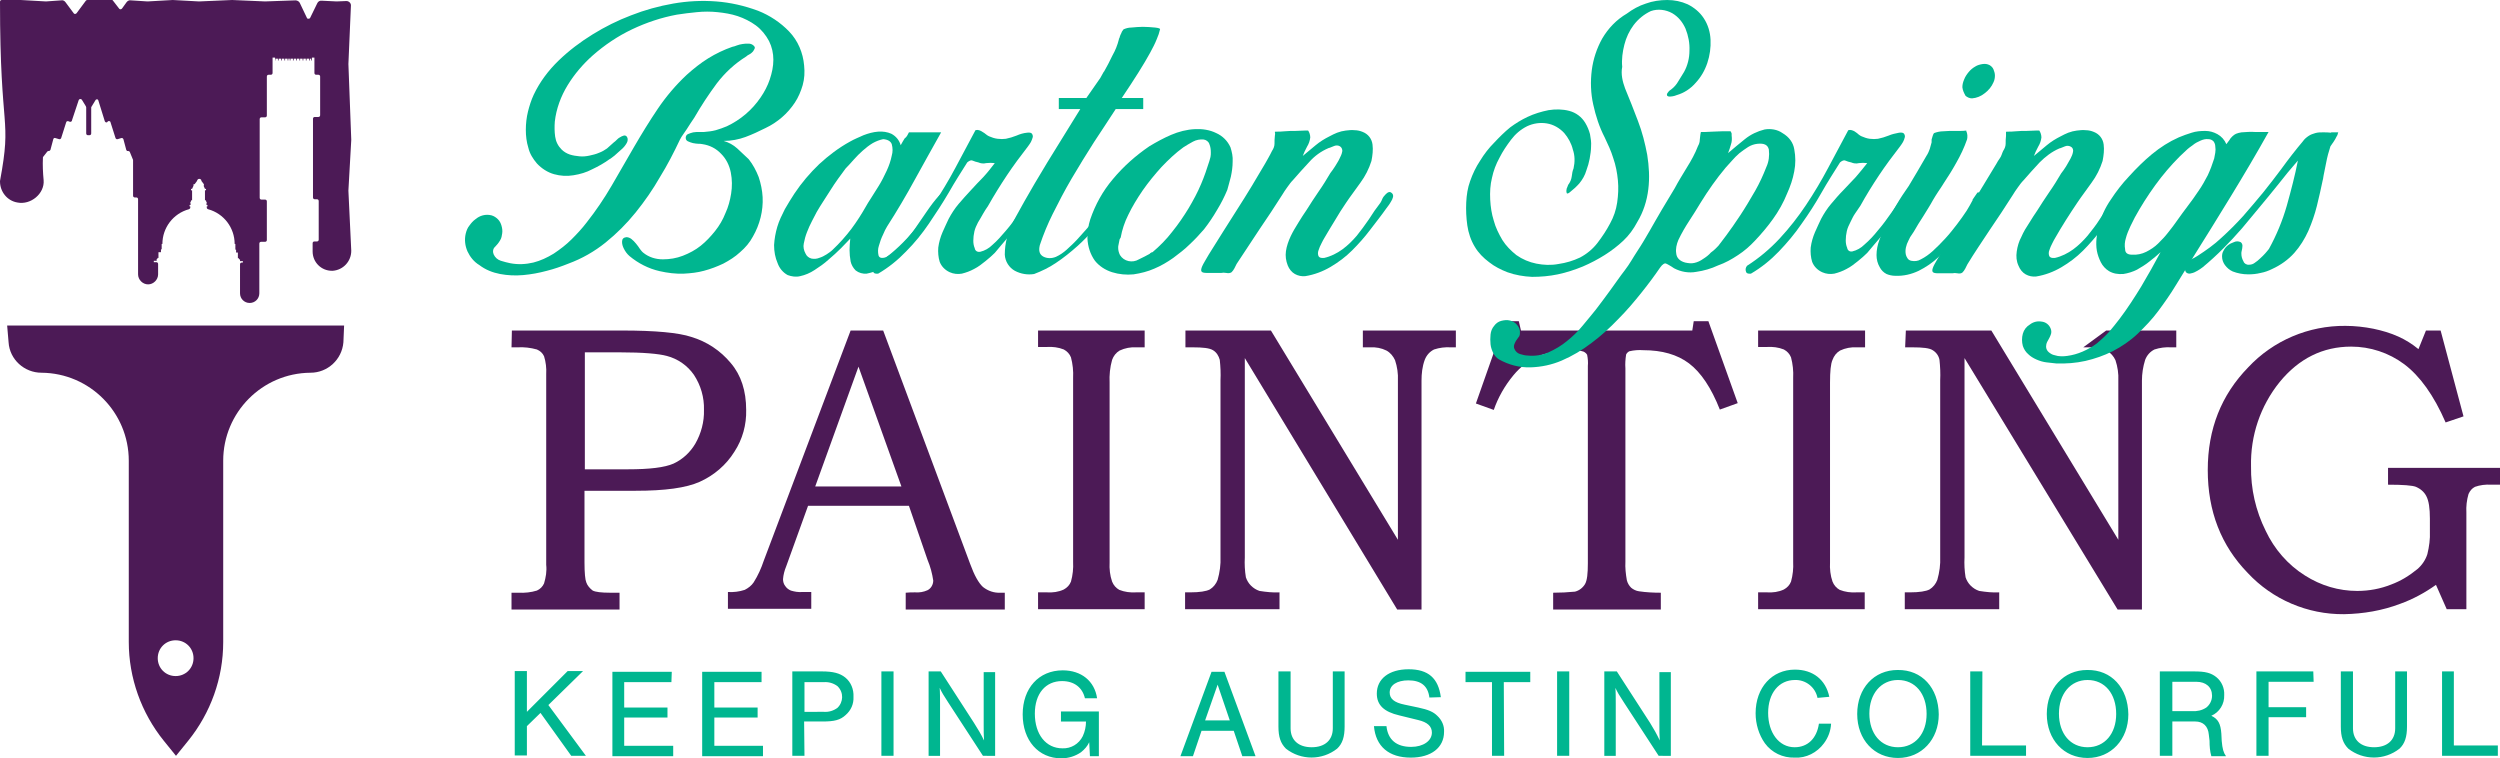
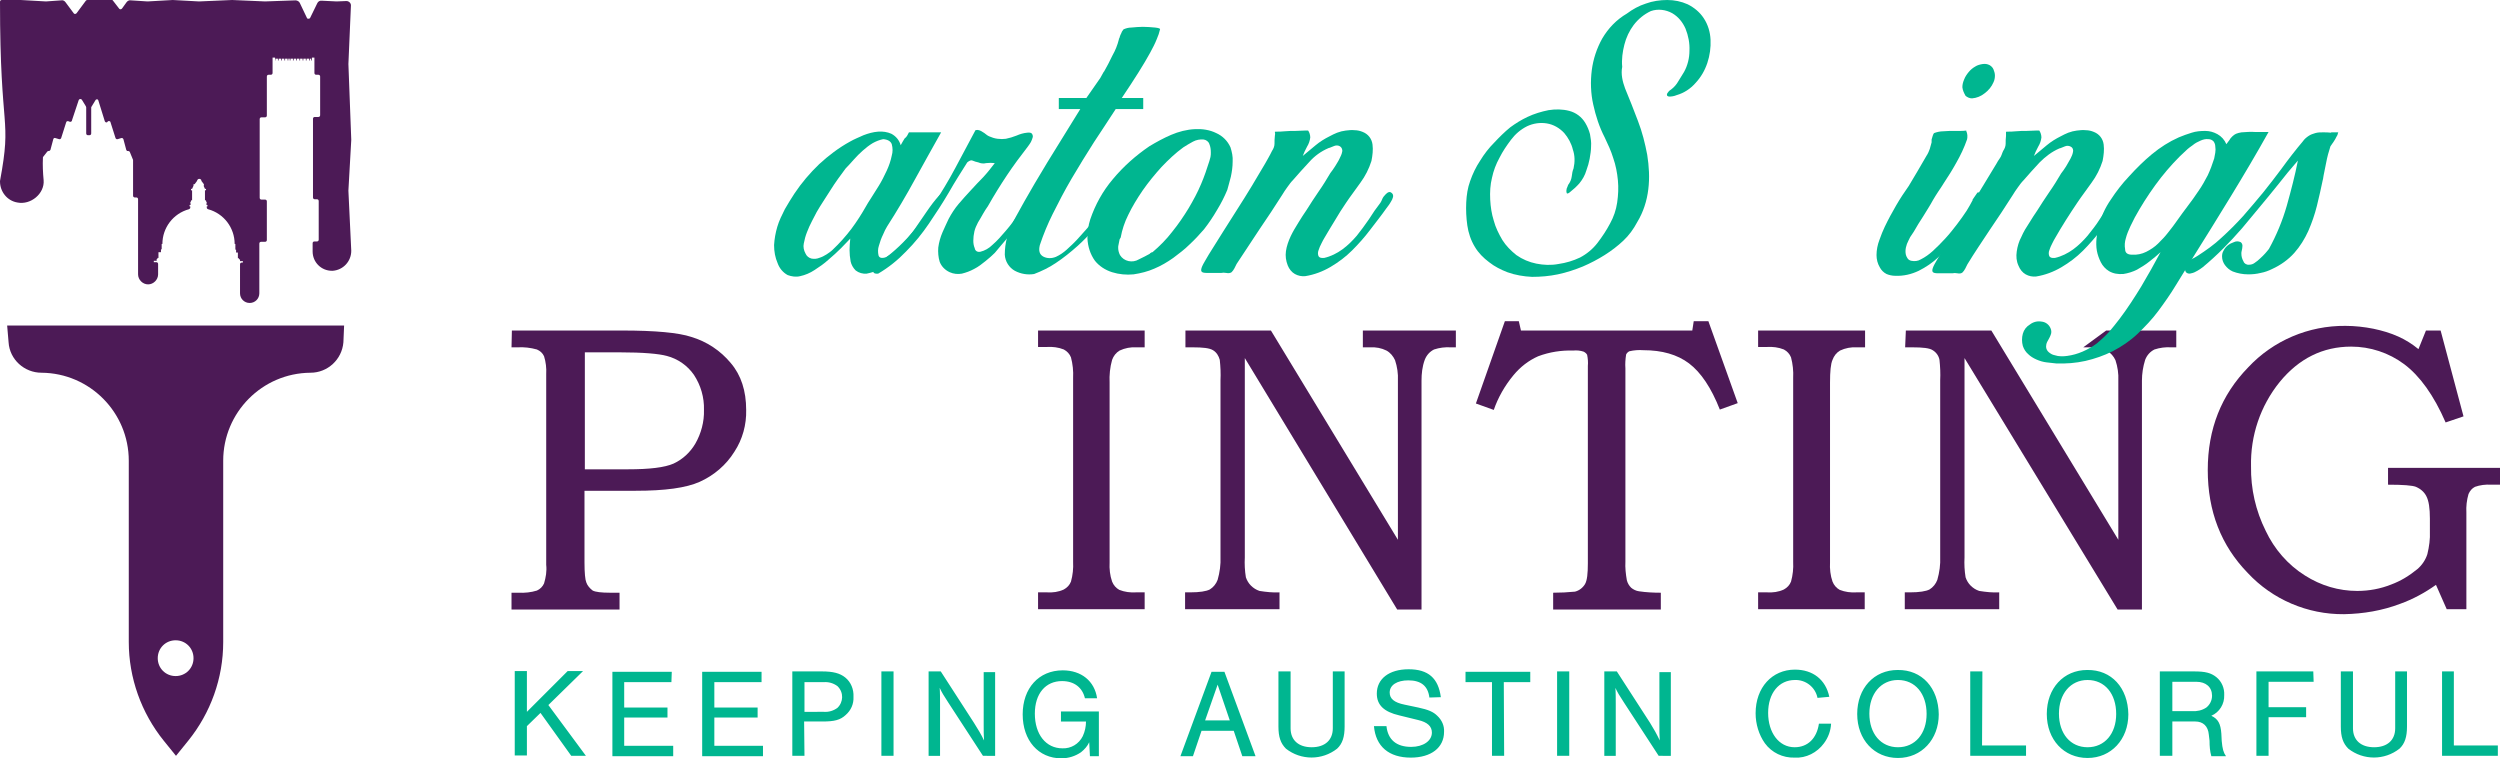
<svg xmlns="http://www.w3.org/2000/svg" version="1.1" id="Layer_1" x="0px" y="0px" viewBox="0 0 698.9 211.9" style="enable-background:new 0 0 698.9 211.9;" xml:space="preserve">
  <style type="text/css">
	.st0{fill:#00B690;}
	.st1{fill:#4C1A56;}
</style>
  <g id="Layer_2_00000004517324341563133270000014107474353807040416_">
    <g id="Layer_1-2">
      <path class="st0" d="M163.8,211.3h-4.1l-8.6-12l-3.8,3.7v8.2h-3.4v-23.6h3.4v11.4l11.4-11.4h4.3l-9.7,9.5L163.8,211.3z     M187.7,190.7h-13.2v7.1h12.1v2.8h-12.1v7.9h13.7v2.9h-17v-23.6h16.6L187.7,190.7z M212.9,190.7h-13.2v7.1h12.1v2.8h-12.1v7.9    h13.6v2.9h-17v-23.6h16.6L212.9,190.7z M224.9,211.3h-3.4v-23.6h8.3c3.1,0,5,0.5,6.5,1.7c1.6,1.3,2.4,3.3,2.3,5.4    c0.1,2-0.7,3.8-2.2,5.1c-1.5,1.4-3.2,1.8-6.4,1.8h-5.2L224.9,211.3z M230.3,199c1.4,0.1,2.7-0.3,3.8-1.1c1.7-1.6,1.8-4.3,0.1-6    c0,0-0.1-0.1-0.1-0.1c-1.1-0.8-2.4-1.2-3.8-1.1h-5.4v8.3H230.3z M249.8,211.3h-3.4v-23.6h3.4V211.3z M274.8,211.3l-9.7-14.9    c-1.2-1.8-1.9-3-2.4-4.1c0.1,1.1,0.1,3.3,0.1,4.5v14.5h-3.2v-23.6h3.4l9.3,14.4c1,1.6,2,3.2,2.8,4.9c-0.1-1.3-0.1-2.8-0.1-4.4    v-14.7h3.2v23.4L274.8,211.3z M307.2,198.7v12.7h-2.5l-0.2-3.9c-0.5,1.1-1.3,2-2.3,2.8c-1.6,1.1-3.5,1.7-5.5,1.7    c-6.4,0-10.8-5-10.8-12.3s4.5-12.3,11.2-12.3c5.2,0,8.9,3,9.6,7.8h-3.4c-0.7-3-3-4.8-6.4-4.8c-4.6,0-7.6,3.5-7.6,9.1    c0,5.8,3.1,9.7,7.7,9.7c2.4,0.1,4.6-1.2,5.7-3.4c0.6-1.3,0.9-2.7,0.9-4.1h-7v-2.8H307.2z M335.9,204.3l-2.4,7.1H330l8.7-23.6h3.6    l8.7,23.6h-3.7l-2.4-7.1H335.9z M340.4,191.4l-3.5,10h6.9L340.4,191.4z M375.9,187.7v15.4c0,2.9-0.6,4.8-2.1,6.2    c-4.2,3.3-10.1,3.3-14.3,0c-1.5-1.5-2.1-3.3-2.1-6.2v-15.4h3.4v15.9c0,3.3,2.2,5.3,5.9,5.3s5.9-2,5.9-5.3v-15.9L375.9,187.7z     M399.6,195c-0.4-3.2-2.3-4.8-5.9-4.8c-3.1,0-5.2,1.3-5.2,3.4c0,1.7,1.2,2.8,4.2,3.4l3.8,0.8c2.8,0.6,4.2,1.2,5.3,2.3    c1.3,1.2,2,2.8,1.9,4.5c0,4.4-3.6,7.2-9.3,7.2c-6.1,0-9.8-3.1-10.3-8.8h3.5c0.4,3.8,2.8,5.8,6.9,5.8c3.4,0,5.8-1.7,5.8-4    c0-1.8-1.3-2.9-3.8-3.5l-5.3-1.3c-4.3-1-6.3-2.9-6.3-6.1c0-4.1,3.4-6.8,8.9-6.8s8.3,2.5,9,7.8L399.6,195z M420.5,211.3h-3.4v-20.6    h-7.4v-2.9h18.1v2.9h-7.4L420.5,211.3z M438.7,211.3h-3.4v-23.6h3.4V211.3z M463.7,211.3l-9.7-14.9c-1.2-1.8-1.9-3-2.4-4.1    c0.1,1.1,0.1,3.3,0.1,4.5v14.5h-3.2v-23.6h3.5l9.3,14.4c1,1.6,1.9,3.2,2.7,4.9c-0.1-1.3-0.1-2.8-0.1-4.4v-14.7h3.2v23.4    L463.7,211.3z M508.1,195.1c-0.6-3-3.3-5.1-6.3-5c-4.5,0-7.5,3.7-7.5,9.2s3,9.6,7.4,9.6c3.7,0,6.2-2.5,6.8-6.6h3.4    c-0.1,2-0.8,3.9-2,5.5c-1.9,2.6-5,4.2-8.2,4c-3.3,0.1-6.4-1.4-8.3-4c-1.7-2.4-2.6-5.4-2.6-8.4c0-7.2,4.6-12.2,11-12.2    c5,0,8.6,2.8,9.6,7.6L508.1,195.1z M542,199.7c0,7-4.8,12.2-11.4,12.2s-11.4-5.1-11.4-12.3s4.7-12.3,11.3-12.3    C537.3,187.2,541.9,192.3,542,199.7L542,199.7z M522.6,199.5c0,5.6,3.2,9.4,8,9.4s8-3.8,8-9.3c0-5.7-3.2-9.5-8-9.5    S522.6,194,522.6,199.5L522.6,199.5z M554.1,208.4h12.3v2.9h-15.6v-23.6h3.4L554.1,208.4z M595,199.7c0,7-4.8,12.2-11.4,12.2    s-11.4-5.1-11.4-12.3s4.7-12.3,11.3-12.3C590.3,187.2,594.9,192.3,595,199.7L595,199.7z M575.6,199.5c0,5.6,3.2,9.4,8,9.4    s8-3.8,8-9.3c0-5.7-3.2-9.5-8-9.5S575.6,194,575.6,199.5L575.6,199.5z M607.2,211.3h-3.4v-23.6h9.6c3.1,0,4.7,0.4,6.2,1.6    c1.5,1.2,2.3,3.1,2.2,5c0.1,2.5-1.3,4.8-3.6,5.8c1.9,0.9,2.6,2.2,2.8,5l0.1,2c0.2,2.3,0.5,3.3,1.2,4.3h-4.1    c-0.4-1.4-0.5-2.8-0.5-4.3l-0.2-1.7c-0.2-2.4-1.6-3.7-3.8-3.7h-6.4V211.3z M612.8,198.8c1.4,0.1,2.8-0.2,4-1c1-0.8,1.6-2,1.6-3.3    c0-2.4-1.7-3.9-4.4-3.9h-6.7v8.2L612.8,198.8z M646.8,190.6h-12.6v7.1h10.5v2.8h-10.5v10.8h-3.4v-23.6h15.9L646.8,190.6z     M672.9,187.7v15.4c0,2.9-0.6,4.8-2.1,6.2c-4.2,3.3-10.1,3.3-14.3,0c-1.5-1.5-2.1-3.3-2.1-6.2v-15.4h3.4v15.9    c0,3.3,2.2,5.3,5.9,5.3s5.9-2,5.9-5.3v-15.9L672.9,187.7z M686,208.4h12.3v2.9h-15.6v-23.6h3.3V208.4z" />
      <path class="st1" d="M96.2,91L96,95.7c-0.4,4.8-4.4,8.5-9.2,8.5c-13.5,0.1-24.4,11.1-24.4,24.6v50.7c0,10.1-3.5,19.8-9.8,27.6    l-3.4,4.2l-3.4-4.2c-6.3-7.8-9.8-17.6-9.8-27.6v-50.7c0-13.5-10.9-24.5-24.4-24.6c-4.8,0-8.9-3.7-9.2-8.5L2,91H96.2z M54.1,184    c0-2.8-2.2-5-5-5s-5,2.2-5,5s2.2,5,5,5S54.1,186.8,54.1,184z M98.2,39.1L98.2,39.1l-0.8-21.2l0,0l0.7-16.2C98.2,1,97.7,0.4,97,0.3    c-0.1,0-0.3,0-0.4,0l-2.5,0.1l0,0L90,0.2c-0.5-0.1-1.1,0.2-1.3,0.7l-2,4.1c-0.1,0.2-0.4,0.3-0.7,0.2c-0.1,0-0.2-0.1-0.2-0.2    l-2-4.2c-0.2-0.4-0.7-0.7-1.2-0.7l-8.5,0.3l0,0L64.9,0l0,0l-9.2,0.4h-0.1L48.3,0h0l-7,0.4h-0.1l-4.6-0.3c-0.4-0.1-0.9,0.1-1.2,0.5    l-1.3,1.8c-0.2,0.2-0.5,0.3-0.7,0.1c0,0-0.1-0.1-0.1-0.1l-1.7-2.2C31.6,0.1,31.4,0,31.3,0h-6.9c-0.2,0-0.3,0.1-0.4,0.2l-2.6,3.5    c-0.2,0.2-0.5,0.3-0.7,0.1c0,0-0.1-0.1-0.1-0.1l-2.3-3.1c-0.3-0.4-0.7-0.6-1.2-0.5l-4.2,0.3h-0.1L5.8,0H0.5C0.2,0,0,0.2,0,0.5    c0,37.3,3.4,31.8,0,50.1v0.1c0,2.9,2,5.4,4.8,5.9c3.8,0.8,7.7-2.5,7.4-6.2c-0.2-2.1-0.3-4.2-0.2-6.3c0-0.1,0-0.2,0.1-0.3l1.1-1.4    c0.1-0.1,0.2-0.2,0.4-0.2h0.1c0.2,0,0.3-0.2,0.4-0.3l0.8-3c0.1-0.3,0.3-0.4,0.6-0.3c0,0,0,0,0,0l1,0.3c0.3,0.1,0.5-0.1,0.6-0.3    c0,0,0,0,0,0l1.4-4.4c0.1-0.3,0.3-0.4,0.6-0.3c0,0,0.1,0,0.1,0l0.2,0.1c0.2,0.1,0.5,0.1,0.7-0.2c0,0,0-0.1,0-0.1l1.9-5.7    c0.1-0.2,0.3-0.4,0.6-0.3c0.1,0,0.2,0.1,0.3,0.2l1.1,1.8l0.1,0.3v7.3c0,0.3,0.2,0.5,0.5,0.5h0.4c0.3,0,0.5-0.2,0.5-0.5v-7.3    l0.1-0.2l1.1-1.8c0.1-0.2,0.4-0.3,0.6-0.2c0.1,0.1,0.2,0.2,0.2,0.3l1.8,5.8c0.1,0.2,0.3,0.4,0.6,0.3c0,0,0.1,0,0.1-0.1l0.2-0.2    c0.2-0.1,0.5-0.1,0.7,0.2c0,0,0,0.1,0,0.1l1.4,4.4c0.1,0.2,0.3,0.4,0.6,0.3c0,0,0,0,0,0l1-0.3c0.3-0.1,0.5,0.1,0.6,0.3    c0,0,0,0,0,0l0.8,3c0.1,0.2,0.2,0.4,0.5,0.3c0.2,0,0.4,0.1,0.5,0.3l0.9,2.2V45v9.7c0,0.3,0.2,0.5,0.5,0.5h0.4    c0.3,0,0.5,0.2,0.5,0.5c0,0,0,0,0,0v21c0,1.5,1.3,2.8,2.8,2.8c0,0,0,0,0,0l0,0c1.5,0,2.8-1.3,2.8-2.8l0,0v-2.9    c0-0.3-0.2-0.5-0.5-0.5c0,0,0,0,0,0H43v-0.4h0.8v-0.5h0.2v-0.3h0.3v-1.6H45v-0.8h0.2v-1.5h0.2c0-4.5,3-8.5,7.4-9.7    c0.2-0.1,0.4-0.2,0.4-0.5v-0.3H53v-0.4h0.3l-0.1-0.9h0.2V56h0.3v-2.8h-0.3v-0.4h0.3l0.4-0.9h0v-0.4h0.3l0.6-0.8    c0-0.1,0.1-0.1,0.1-0.2c0.1-0.3,0.3-0.5,0.6-0.5c0.3,0,0.6,0.2,0.6,0.5c0,0.1,0,0.1,0.1,0.2l0.6,0.8H57v0.4h-0.1l0.4,0.9h0.3v0.4    h-0.3V56h0.3v0.4h0.2l-0.1,0.9H58v0.4h-0.2V58c0,0.2,0.1,0.4,0.4,0.5c4.4,1.2,7.4,5.2,7.4,9.7h0.2v1.6H66v0.8h0.5v1.6h0.3v0.3h0.3    v0.5h0.8v0.4h-0.3c-0.3,0-0.5,0.2-0.5,0.5V82c0,1.5,1.2,2.7,2.7,2.7l0,0c1.5,0,2.7-1.2,2.7-2.7V68.1c0-0.3,0.2-0.5,0.5-0.5    c0,0,0,0,0,0h1.1c0.3,0,0.5-0.2,0.5-0.5c0,0,0,0,0,0V56.3c0-0.3-0.2-0.5-0.5-0.5h-1c-0.3,0-0.5-0.2-0.5-0.5v-22    c0-0.3,0.2-0.5,0.5-0.5h1c0.3,0,0.5-0.2,0.5-0.5V21.4c0-0.3,0.2-0.5,0.5-0.5c0,0,0,0,0,0h0.6c0.3,0,0.5-0.2,0.5-0.5c0,0,0,0,0,0    v-4.3h0.7v0.8H77v-0.5h0.7v0.5h0.2v-0.5h0.7v0.5h0.2v-0.5h0.7v0.5h0.2v-0.5h0.7v0.5h0.2v-0.5H81v0.5h0.2v-0.5h0.7v0.5h0.2v-0.5    h0.7v0.5H83v-0.5h0.7v0.5h0.2v-0.5h0.7v0.5h0.2v-0.5h0.7v0.5h0.2v-0.5h0.7v0.5h0.2v-0.5H87v0.5h0.2v-0.8h0.7v4.3    c0,0.3,0.2,0.5,0.5,0.5l0,0h0.6c0.3,0,0.5,0.2,0.5,0.5c0,0,0,0,0,0v10.8c0,0.3-0.2,0.5-0.5,0.5c0,0,0,0,0,0h-1    c-0.3,0-0.5,0.2-0.5,0.5l0,0v22c0,0.3,0.2,0.5,0.5,0.5l0,0h0.6c0.3,0,0.5,0.2,0.5,0.5v10.8c0,0.3-0.2,0.5-0.5,0.5c0,0,0,0,0,0    h-0.7c-0.3,0-0.5,0.2-0.5,0.5v2.3c0,3,2.4,5.4,5.4,5.4c0.1,0,0.2,0,0.2,0c2.9-0.2,5.2-2.6,5.2-5.6l-0.8-16.8v0L98.2,39.1z" />
      <path class="st1" d="M143.1,92.4h30.8c9.3,0,15.8,0.6,19.4,1.8c4.3,1.3,8.1,3.8,11,7.3c2.9,3.4,4.3,7.8,4.3,13.1    c0.1,4.1-1,8.2-3.3,11.7c-2.3,3.7-5.7,6.6-9.7,8.4c-3.8,1.7-9.7,2.5-17.9,2.5h-14.3v20c0,3,0.2,4.9,0.5,5.6c0.3,0.9,1,1.7,1.8,2.3    c0.8,0.4,2.4,0.6,4.8,0.6h2.7v4.7h-30.2v-4.7h1.9c1.8,0.1,3.6-0.1,5.2-0.6c0.9-0.4,1.6-1.1,2-2c0.5-1.7,0.8-3.4,0.6-5.2v-53.3    c0.1-1.7-0.1-3.4-0.6-5c-0.4-0.9-1.1-1.5-2-1.9c-1.8-0.5-3.6-0.7-5.4-0.6H143L143.1,92.4z M163.5,98.5v32.7h12    c6.1,0,10.3-0.5,12.8-1.6c2.6-1.2,4.7-3.2,6.1-5.6c1.6-2.8,2.5-6.1,2.4-9.4c0.1-3.5-0.9-6.9-2.8-9.8c-1.8-2.6-4.5-4.5-7.6-5.3    c-2.2-0.6-6.6-1-13.1-1L163.5,98.5z" />
-       <path class="st1" d="M237.8,92.4h9.1l24.3,65.2c1.2,3.3,2.4,5.4,3.6,6.5c1.4,1.1,3.1,1.7,4.9,1.6h1.2v4.7h-27.7v-4.7    c0.9-0.1,1.8-0.1,2.6-0.1c1.2,0.1,2.4-0.1,3.5-0.6c1-0.5,1.6-1.6,1.6-2.7c-0.3-2-0.8-3.9-1.6-5.8l-5.2-15.1h-28.2l-6.1,16.9    c-0.5,1.2-0.8,2.4-0.9,3.6c0,0.7,0.2,1.4,0.6,1.9c0.4,0.6,0.9,1,1.6,1.3c1,0.3,2.1,0.5,3.2,0.4c1,0,1.8,0,2.5,0v4.7h-23.3v-4.7    c1.6,0.1,3.2-0.1,4.7-0.6c1-0.5,1.9-1.2,2.5-2.1c1.2-1.9,2.1-3.9,2.8-6L237.8,92.4z M227.9,136H252l-12-33.5L227.9,136z" />
      <path class="st1" d="M290.2,92.4H320v4.7h-2.3c-1.6-0.1-3.2,0.2-4.7,0.9c-1,0.6-1.7,1.5-2.1,2.6c-0.6,2.1-0.8,4.3-0.7,6.4v50.2    c-0.1,1.8,0.1,3.7,0.7,5.4c0.4,1,1.1,1.8,2,2.3c1.5,0.6,3.1,0.8,4.7,0.7h2.4v4.7h-29.8v-4.7h2.5c1.6,0.1,3.2-0.1,4.7-0.8    c0.9-0.5,1.6-1.2,2-2.2c0.5-1.8,0.7-3.7,0.6-5.5v-51.4c0.1-2-0.1-3.9-0.6-5.8c-0.4-1-1.1-1.7-2-2.2c-1.5-0.6-3.1-0.8-4.7-0.7h-2.5    V92.4z" />
      <path class="st1" d="M331.4,92.4h23.9l35.5,58.5v-44.5c0.1-1.9-0.2-3.9-0.8-5.7c-0.5-1.1-1.3-2.1-2.4-2.7c-1.4-0.7-3-1-4.6-0.9h-2    v-4.7h26v4.7h-1.4c-1.6-0.1-3.2,0.1-4.7,0.6c-1.2,0.6-2.1,1.6-2.6,2.9c-0.7,1.9-0.9,3.9-0.9,5.8v64h-6.8L348,100.1v55.7    c-0.1,1.9,0,3.8,0.3,5.6c0.3,0.9,0.8,1.7,1.4,2.3c0.7,0.7,1.5,1.2,2.4,1.5c1.9,0.3,3.8,0.5,5.6,0.4v4.7h-26.4v-4.7h1.4    c2.7,0,4.5-0.3,5.5-0.8c1-0.6,1.8-1.6,2.2-2.7c0.6-2.1,0.9-4.3,0.8-6.4v-49.4c0.1-1.9,0-3.8-0.2-5.7c-0.3-1.1-0.9-2.1-1.9-2.7    c-1-0.6-2.8-0.8-5.7-0.8h-2L331.4,92.4z" />
      <path class="st1" d="M420.7,89.8h3.9l0.6,2.6h47.9l0.4-2.6h4.1l8.2,22.9l-5,1.8c-2.4-6.1-5.3-10.4-8.6-12.9    c-3.3-2.5-7.6-3.7-12.8-3.7c-1.3-0.1-2.6,0-3.9,0.3c-0.4,0.2-0.7,0.5-0.9,0.9c-0.2,1.3-0.3,2.6-0.2,3.9V157    c-0.1,1.7,0.1,3.5,0.4,5.2c0.2,0.8,0.6,1.5,1.2,2.1c0.6,0.5,1.4,0.9,2.2,1c2,0.3,4.1,0.4,6.1,0.4v4.7h-30.1v-4.7    c2,0,4.1-0.1,6.1-0.3c1.2-0.3,2.2-1.1,2.8-2.1c0.6-1,0.8-3,0.8-5.8v-55.2c0.1-1,0-2.1-0.2-3.1c-0.2-0.4-0.6-0.7-1-0.9    c-0.9-0.3-1.9-0.4-2.9-0.3c-3.3-0.1-6.6,0.4-9.8,1.6c-2.7,1.2-5,3-6.9,5.3c-2.4,2.9-4.3,6.2-5.5,9.7l-5-1.8L420.7,89.8z" />
      <path class="st1" d="M491.6,92.4h29.8v4.7h-2.3c-1.6-0.1-3.2,0.2-4.7,0.9c-1,0.6-1.7,1.5-2.1,2.6c-0.5,1.1-0.7,3.2-0.7,6.4v50.2    c-0.1,1.8,0.1,3.7,0.7,5.4c0.4,1,1.1,1.8,2,2.3c1.5,0.6,3.1,0.8,4.7,0.7h2.3v4.7h-29.8v-4.7h2.5c1.6,0.1,3.2-0.1,4.7-0.8    c0.9-0.5,1.6-1.2,2-2.2c0.5-1.8,0.7-3.7,0.6-5.5v-51.4c0.1-2-0.1-3.9-0.6-5.8c-0.4-1-1.1-1.7-2-2.2c-1.5-0.6-3.1-0.8-4.7-0.7h-2.5    V92.4z" />
      <path class="st1" d="M532.8,92.4h23.9l35.5,58.5v-44.5c0.1-1.9-0.2-3.9-0.8-5.7c-0.5-1.1-1.3-2-2.4-2.7c-1.4-0.7-3-1-4.6-0.9h-2    l6.4-4.7h19.6v4.7h-1.4c-1.6-0.1-3.2,0.1-4.7,0.6c-1.2,0.6-2.1,1.6-2.6,2.9c-0.6,1.9-0.9,3.9-0.9,5.8v64h-6.8l-42.8-70.3v55.7    c-0.1,1.9,0,3.8,0.3,5.6c0.3,0.9,0.8,1.7,1.4,2.3c0.7,0.7,1.5,1.2,2.4,1.5c1.9,0.3,3.7,0.5,5.6,0.4v4.7h-26.4v-4.7h1.4    c2.7,0,4.5-0.3,5.5-0.8c1-0.6,1.8-1.6,2.2-2.7c0.6-2.1,0.9-4.3,0.8-6.4v-49.4c0.1-1.9,0-3.8-0.2-5.7c-0.2-1.1-0.9-2.1-1.9-2.7    c-0.9-0.6-2.8-0.8-5.7-0.8h-2L532.8,92.4z" />
      <path class="st1" d="M678.2,92.4h4.1l6.4,24l-5,1.7c-3.3-7.6-7.2-13-11.6-16.3c-4.3-3.2-9.5-4.9-14.8-4.9c-7.9,0-14.6,3.3-20,9.9    c-5.4,6.7-8.2,15-8,23.6c-0.1,6.2,1.3,12.4,4.1,18c2.4,5.1,6.2,9.5,11,12.5c4.4,2.8,9.4,4.3,14.6,4.3c3.3,0,6.5-0.6,9.5-1.8    c2.7-1,5.1-2.5,7.3-4.3c1.3-1.1,2.3-2.6,2.8-4.2c0.5-2.1,0.8-4.2,0.7-6.4V145c0-2.9-0.3-5-1-6.3c-0.6-1.2-1.7-2.1-2.9-2.6    c-1-0.4-3.6-0.6-7.8-0.6v-4.7H699v4.7h-2.6c-1.5-0.1-3.1,0.1-4.5,0.6c-0.8,0.4-1.4,1.1-1.8,2c-0.5,1.7-0.7,3.5-0.6,5.2v27H684    l-3-6.8c-3.1,2.2-6.4,4-10,5.3c-5,1.9-10.3,2.8-15.7,2.9c-10.2,0.1-20-4.1-26.9-11.5c-7.5-7.7-11.2-17.3-11.2-28.8    c0-11.5,3.8-21,11.3-28.7c7-7.5,16.9-11.7,27.2-11.6c2.6,0,5.3,0.3,7.8,0.8c2.4,0.5,4.8,1.2,7,2.2c2,0.9,3.9,2.1,5.6,3.5    L678.2,92.4z" />
-       <path class="st0" d="M190.1,39c-1.7,3.6-3.5,7.1-5.6,10.5c-2,3.5-4.3,6.8-6.8,9.9c-2.5,3.1-5.3,5.9-8.4,8.4    c-3.1,2.5-6.6,4.5-10.4,5.9c-2,0.8-4,1.5-6,2c-2.2,0.6-4.4,1-6.6,1.2c-2.2,0.2-4.4,0.1-6.5-0.3c-2.1-0.4-4.1-1.2-5.8-2.5    c-1.5-0.9-2.6-2.3-3.3-3.8c-0.7-1.6-0.9-3.3-0.5-5c0.2-0.8,0.5-1.6,1-2.2c0.5-0.7,1-1.3,1.7-1.8c0.6-0.5,1.3-0.9,2.1-1.1    c0.8-0.2,1.6-0.2,2.4,0c0.7,0.2,1.3,0.6,1.8,1.1c0.5,0.5,0.8,1.1,1,1.8c0.2,0.7,0.3,1.4,0.2,2.1c-0.1,0.7-0.2,1.4-0.6,2    c-0.4,0.7-0.9,1.3-1.4,1.8c-0.6,0.5-0.7,1.4-0.4,2.1c0.4,0.9,1.1,1.5,2,1.8c0.9,0.3,1.8,0.5,2.7,0.7c2.1,0.4,4.3,0.3,6.4-0.2    c2-0.5,3.9-1.4,5.7-2.5c1.8-1.2,3.5-2.5,5-4c1.5-1.5,2.9-3,4.2-4.7c2.6-3.3,4.9-6.7,7-10.3c2.1-3.6,4.2-7.3,6.3-10.9    c2.1-3.6,4.3-7.2,6.6-10.6c2.3-3.4,5-6.6,8.1-9.5c1.9-1.7,3.9-3.3,6-4.6c2.1-1.3,4.4-2.4,6.7-3.2c0.4-0.1,0.9-0.2,1.3-0.4    c0.5-0.2,1-0.3,1.6-0.4c0.5-0.1,1.1-0.1,1.6-0.1c0.5,0,0.9,0.1,1.3,0.4c0.4,0.3,0.6,0.6,0.5,0.9c-0.1,0.3-0.3,0.6-0.5,0.9    c-0.3,0.3-0.6,0.6-1,0.8c-0.4,0.2-0.7,0.4-0.9,0.6c-3.2,2-5.9,4.5-8.2,7.5c-2.3,3.1-4.4,6.3-6.3,9.6c-0.7,1-1.4,2.1-2.1,3.2    S190.6,38,190.1,39z M209.3,44.5c1.2,1.5,2.1,3.2,2.8,5c0.6,1.8,1,3.7,1.1,5.6c0.2,3.8-0.8,7.7-2.7,11c-0.9,1.7-2.1,3.1-3.6,4.4    c-1.4,1.3-3,2.3-4.7,3.2c-1.7,0.8-3.5,1.5-5.4,2c-1.8,0.5-3.7,0.7-5.6,0.8c-2.3,0.1-4.6-0.2-6.8-0.7c-3.1-0.7-6-2.2-8.4-4.2    c-0.7-0.6-1.2-1.3-1.6-2.1c-0.3-0.6-0.5-1.2-0.5-1.9c0-0.8,0.4-1.2,1.2-1.3c0.5,0,1,0.2,1.4,0.5c0.5,0.4,0.9,0.8,1.3,1.3    c0.4,0.5,0.8,1,1.1,1.5c0.3,0.4,0.6,0.8,1,1.1c1.5,1.2,3.4,1.8,5.4,1.8c1.9,0,3.8-0.3,5.6-1c1.8-0.7,3.5-1.6,5-2.8    c1.5-1.2,2.8-2.6,4-4.1c1.2-1.5,2.2-3.2,2.9-5c0.8-1.7,1.3-3.6,1.6-5.5c0.3-1.9,0.3-3.9-0.1-5.9c-0.4-2-1.3-3.8-2.7-5.2    c-1.4-1.5-3.2-2.4-5.2-2.7c-0.4-0.1-0.8-0.1-1.1-0.1c-0.5,0-1-0.1-1.6-0.2c-0.5-0.1-0.9-0.3-1.4-0.5c-0.4-0.2-0.6-0.5-0.6-1    c0-0.4,0.2-0.8,0.6-1c0.5-0.2,1-0.4,1.5-0.5c0.6-0.1,1.1-0.1,1.7-0.1c0.5,0,1,0,1.3,0c1.1-0.1,2.2-0.2,3.3-0.5    c1.1-0.3,2.1-0.7,3.1-1.1c3.8-1.8,7-4.5,9.4-8c1.1-1.6,2-3.3,2.6-5.1c0.6-1.8,1-3.6,1-5.5c0-1.8-0.4-3.6-1.2-5.2    c-0.9-1.7-2.1-3.2-3.7-4.4c-1.5-1.1-3.3-2-5.1-2.6c-1.8-0.6-3.7-0.9-5.6-1.1c-1.9-0.2-3.9-0.2-5.8,0c-1.9,0.2-3.8,0.4-5.6,0.7    c-4.3,0.8-8.5,2.2-12.5,4.1c-4,1.9-7.7,4.4-11,7.3c-2.7,2.4-5.1,5.2-7,8.3c-1.9,3.1-3.2,6.6-3.6,10.2c-0.1,1.4-0.1,2.8,0.1,4.2    c0.2,1.4,0.8,2.6,1.8,3.6c0.6,0.6,1.4,1.1,2.3,1.4c0.9,0.3,1.8,0.4,2.7,0.5c0.9,0.1,1.9,0,2.8-0.2c0.9-0.2,1.8-0.4,2.7-0.8    c0.8-0.3,1.5-0.7,2.2-1.2c0.6-0.5,1.2-1.1,1.9-1.7c0.3-0.2,0.5-0.4,0.7-0.6c0.3-0.3,0.6-0.6,1-0.8c0.3-0.2,0.7-0.4,1.1-0.5    c0.4-0.1,0.7,0.1,0.9,0.4c0.3,0.5,0.2,1.2-0.1,1.7c-0.4,0.7-0.9,1.3-1.5,1.8c-0.6,0.6-1.3,1.1-1.9,1.7c-0.7,0.5-1.1,0.9-1.4,1    c-1.5,1.1-3.1,2-4.8,2.8c-1.7,0.9-3.4,1.4-5.3,1.7c-1.8,0.3-3.6,0.2-5.4-0.3c-1.8-0.5-3.5-1.6-4.8-3c-1.1-1.3-2-2.7-2.4-4.4    c-0.5-1.6-0.7-3.3-0.7-5c0-1.7,0.2-3.5,0.6-5.1c0.4-1.6,0.9-3.2,1.6-4.7c1.7-3.6,4.1-6.8,7-9.6c2.9-2.8,6.1-5.2,9.5-7.3    c3.4-2.1,7-3.9,10.7-5.3c3.8-1.5,7.8-2.6,11.8-3.3c4-0.7,8-0.9,12-0.6c4,0.3,7.9,1.2,11.7,2.6c3.3,1.3,6.3,3.3,8.7,5.8    c2.5,2.6,3.9,6,4.2,9.5c0.2,1.9,0.1,3.7-0.4,5.5c-0.5,1.7-1.2,3.4-2.2,4.9c-1,1.5-2.2,2.9-3.6,4.1c-1.4,1.2-2.9,2.2-4.6,3    c-1.8,0.9-3.7,1.8-5.6,2.5c-1.9,0.7-4,1.1-6.1,1.1c1.4,0.4,2.7,1.1,3.8,2.1C207.2,42.5,208.2,43.5,209.3,44.5L209.3,44.5z" />
      <path class="st0" d="M254.1,37h9c-2.5,4.5-5,8.9-7.4,13.3c-2.4,4.4-5,8.8-7.7,13c-0.4,0.7-0.8,1.4-1.1,2.2c-0.5,1-0.9,2.1-1.2,3.2    c-0.3,0.9-0.3,1.8-0.1,2.7c0.2,0.7,0.9,0.9,2.1,0.5c1.7-0.9,3.2-2.1,4.5-3.5c1.3-1.4,2.5-2.9,3.6-4.5c1.1-1.6,2.2-3.2,3.3-4.8    c1.1-1.6,2.2-3.1,3.5-4.5c0.5-0.5,0.9-0.7,1.2-0.5c0.2,0.1,0.4,0.2,0.6,0.4c-0.1,0.3-0.3,0.6-0.5,0.8c-1.7,2-3.2,4.1-4.6,6.2    c-1.4,2.2-3,4.4-4.6,6.4c-1.6,2-3.4,3.8-5.4,5.4c-2.1,1.6-4.5,2.7-7,3.2c-1.1,0.1-2.2-0.2-3.1-0.9c-0.7-0.7-1.2-1.6-1.4-2.5    c-0.2-1.1-0.3-2.2-0.3-3.2c0-1.1,0.1-2.2,0.2-3.2c-0.7,0.7-1.5,1.6-2.6,2.7s-2.2,2.1-3.5,3.2c-1.2,1.1-2.5,2-3.9,2.9    c-1.2,0.8-2.6,1.4-4,1.7c-1.2,0.3-2.4,0.1-3.5-0.3c-1.3-0.7-2.3-1.9-2.8-3.3c-0.7-1.6-1-3.3-1-5.1c0.1-1.7,0.4-3.4,0.9-5.1    c0.5-1.7,1.3-3.3,2.1-4.9c0.9-1.6,1.8-3,2.7-4.4c2-3,4.3-5.7,6.9-8.2c2.6-2.4,5.5-4.6,8.6-6.3c1.2-0.7,2.5-1.2,3.8-1.8    c1.3-0.5,2.7-0.9,4.1-1c1.3-0.1,2.6,0.1,3.7,0.6c1.3,0.7,2.2,1.8,2.6,3.2c0.4-0.7,0.7-1.3,1.1-1.9C253.5,38.3,253.8,37.6,254.1,37    z M242.2,57.5c0.2-0.4,0.6-1,1.3-2.1s1.4-2.2,2.2-3.5s1.5-2.7,2.2-4.2c0.6-1.3,1.1-2.7,1.4-4.2c0.3-1,0.3-2.1,0-3.2    c-0.3-0.8-1.1-1.3-2.4-1.4c-1,0.2-2,0.6-2.9,1.1c-1,0.6-1.9,1.3-2.8,2.1c-0.9,0.8-1.7,1.6-2.5,2.5c-0.8,0.9-1.5,1.7-2.3,2.5    c-1.4,1.9-2.9,3.9-4.2,6s-2.7,4.1-3.9,6.2l-1.3,2.5c-0.5,1-1,2-1.4,3.1c-0.4,1-0.7,2.1-0.9,3.2c-0.2,0.9,0,1.9,0.5,2.8    c0.3,0.7,0.9,1.2,1.7,1.4c0.7,0.1,1.4,0.1,2.1-0.2c0.7-0.2,1.5-0.6,2.1-1c0.6-0.4,1.2-0.8,1.7-1.3c1.9-1.8,3.6-3.7,5.2-5.8    C239.5,62,240.9,59.8,242.2,57.5z" />
      <path class="st0" d="M290.8,53.1c0.2,0.4,0,1.1-0.6,2.1c-1.2,1.7-2.3,3.2-3.2,4.5s-1.9,2.5-2.8,3.7s-1.8,2.3-2.8,3.4    s-2,2.4-3.3,3.9c-0.7,0.7-1.6,1.5-2.6,2.3c-1,0.8-2,1.6-3.2,2.2c-1.1,0.6-2.2,1-3.4,1.3c-1.1,0.2-2.3,0.1-3.4-0.4    c-1.3-0.6-2.3-1.6-2.8-2.9c-0.4-1.3-0.5-2.7-0.4-4c0.2-1.5,0.6-2.9,1.2-4.3c0.6-1.4,1.2-2.6,1.7-3.7c0.8-1.5,1.7-2.9,2.8-4.2    c1.1-1.3,2.2-2.5,3.4-3.8s2.3-2.5,3.5-3.7c1.2-1.3,2.2-2.6,3.2-3.9c-0.8-0.1-1.6-0.1-2.4,0c-0.8,0.2-1.5,0.1-2.2-0.2    c-0.6-0.1-1.1-0.3-1.6-0.5c-0.4-0.2-0.9,0-1.5,0.5c-1.7,2.7-3.5,5.5-5.2,8.5c-1.7,2.9-3.6,5.8-5.5,8.6c-1.9,2.8-4,5.4-6.4,7.8    c-2.3,2.4-4.9,4.5-7.8,6.2c-0.8,0.1-1.3-0.1-1.4-0.6c-0.2-0.5-0.1-1.1,0.3-1.6c3.3-2.1,6.4-4.7,9.1-7.6c2.7-2.9,5.2-6.1,7.4-9.4    c2.2-3.4,4.3-6.8,6.2-10.4c1.9-3.6,3.8-7.1,5.6-10.5c0.3-0.1,0.7-0.1,1,0c0.4,0.1,0.7,0.3,1,0.5c0.3,0.2,0.7,0.4,1,0.7    c0.3,0.2,0.5,0.4,0.8,0.5c0.7,0.3,1.5,0.6,2.4,0.7c0.8,0.1,1.6,0.1,2.3,0c1-0.2,2-0.5,3-0.9c0.9-0.4,1.9-0.7,2.9-0.8    c0.7-0.1,1.2,0,1.4,0.3c0.2,0.3,0.3,0.7,0.2,1c-0.1,0.4-0.3,0.9-0.5,1.3c-0.3,0.5-0.5,0.8-0.8,1.2c-2.1,2.7-4.1,5.4-5.9,8.1    s-3.6,5.6-5.3,8.6c-0.5,0.7-1,1.5-1.4,2.2s-0.9,1.6-1.4,2.4c-0.4,0.8-0.8,1.6-1,2.5c-0.2,0.9-0.3,1.7-0.3,2.6    c0,0.7,0.1,1.4,0.4,2.1c0.1,0.7,0.7,1.1,1.4,1c0,0,0.1,0,0.1,0c1.3-0.3,2.5-1,3.4-1.9c1.4-1.2,2.6-2.6,3.8-4    c1.4-1.6,2.6-3.3,3.8-5c1.2-1.8,2.4-3.4,3.4-4.9c0.3-0.5,0.6-1,1-1.4C289.7,52.5,290.2,52.6,290.8,53.1z" />
      <path class="st0" d="M296,27.4h7.7l3.9-5.6l1-1.8v0.1c0.8-1.4,1.6-2.9,2.4-4.6c0.8-1.4,1.4-2.9,1.8-4.5c0-0.1,0-0.2,0.1-0.3    c0.1-0.1,0.1-0.2,0.1-0.3c0.1-0.4,0.3-0.8,0.5-1.2c0.1-0.4,0.4-0.7,0.6-1c0.7-0.3,1.4-0.5,2.2-0.5c1.1-0.1,2.2-0.2,3.2-0.2    c1.1,0,2.3,0.1,3.4,0.2c1,0.1,1.5,0.3,1.4,0.5c-0.2,0.9-0.5,1.8-0.9,2.7c-0.5,1.3-1.2,2.6-1.9,3.9c-0.8,1.5-1.9,3.3-3.2,5.4    s-2.9,4.5-4.7,7.2h6v3.1h-7.7c-1.9,2.9-3.9,6-6.1,9.3c-2.1,3.3-4.2,6.7-6.2,10.1c-2,3.4-3.7,6.7-5.3,9.9c-1.4,2.8-2.6,5.7-3.6,8.7    c-0.4,1.6-0.1,2.6,0.9,3.2c1.1,0.6,2.4,0.6,3.6,0.1c1.1-0.5,2.1-1.2,3-2c1.1-1,2.4-2.2,3.7-3.7c1.3-1.4,2.7-3,4-4.7    s2.6-3.3,3.9-4.8s2.3-3,3.2-4.3l2.1-2.9c0.1-0.1,0.2-0.2,0.3-0.4c0-0.1,0.1-0.2,0.2-0.3c0.2,0,0.4,0.2,0.5,0.5    c-0.4,1.2-1,2.3-1.7,3.4c-1,1.7-2.1,3.3-3.3,4.9c-1.3,1.8-2.8,3.7-4.5,5.7c-1.7,2-3.5,3.9-5.4,5.6c-1.9,1.7-3.9,3.3-6,4.7    c-1.9,1.3-4,2.3-6.1,3.1c-1.8,0.3-3.7,0-5.4-0.9c-1.6-0.9-2.7-2.6-2.8-4.5c0-1.6,0.2-3.2,0.6-4.7c0.6-2.1,1.5-4.2,2.6-6.1    c1.3-2.4,3-5.4,5.1-9c2.1-3.6,4.8-8,8.1-13.3l4.7-7.6h-6L296,27.4z" />
      <path class="st0" d="M321.3,40.9c2-1.2,4-2.3,6.1-3.2c2.1-0.9,4.4-1.5,6.7-1.6c2-0.1,4.1,0.2,5.9,1.1c1.8,0.8,3.2,2.2,4,4    c0.4,1.3,0.7,2.6,0.6,4c0,1.4-0.2,2.8-0.5,4.2c-0.3,1.3-0.7,2.5-1,3.7c-0.8,1.9-1.7,3.7-2.8,5.5c-1.1,1.9-2.3,3.7-3.7,5.5    c-1.3,1.5-2.6,2.9-4,4.2c-1.4,1.4-3,2.6-4.6,3.8c-1.7,1.2-3.4,2.2-5.3,3c-1.8,0.8-3.8,1.3-5.8,1.6c-2,0.2-4.1,0-6-0.6    c-1.9-0.6-3.6-1.7-4.8-3.2c-1.3-1.8-2-4-2.1-6.3c0-0.9,0.1-1.7,0.2-2.6c0.1-0.9,0.3-1.8,0.6-2.7c1.4-4.1,3.5-7.9,6.3-11.2    C314.1,46.5,317.5,43.5,321.3,40.9L321.3,40.9z M313,66.9c-0.1,0.5-0.2,1-0.3,1.5c-0.1,0.3-0.1,0.6-0.1,0.9c0,0.7,0.2,1.4,0.5,2    c1.1,1.8,3.5,2.3,5.3,1.2c1.1-0.5,2.2-1.1,3.1-1.6c-0.1,0,0-0.1,0.2-0.2c0.1-0.1,0.3-0.2,0.5-0.2c2-1.7,3.9-3.6,5.5-5.7    c1.7-2.1,3.2-4.3,4.6-6.6c1.3-2.2,2.5-4.4,3.5-6.8c0.9-2.1,1.6-4.2,2.3-6.4c0.1-0.3,0.2-0.7,0.3-1.1c0.1-0.4,0.1-0.9,0.1-1.3    c0-0.8-0.1-1.6-0.4-2.3c-0.2-0.7-0.9-1.2-1.6-1.3c-1-0.1-2.1,0.1-3,0.6c-0.9,0.5-1.8,1-2.7,1.6c-2.2,1.6-4.2,3.5-6.1,5.5    c-1.9,2.1-3.7,4.3-5.3,6.6c-1.5,2.2-2.9,4.5-4,6.8c-1,2-1.7,4.1-2.1,6.3L313,66.9z" />
      <path class="st0" d="M355.6,42.2c0.4-0.6,0.7-1.3,0.7-2c0-0.7,0-1.4,0.1-2.2c0.1-0.4,0.1-0.8,0-1.1c0-0.1,0.2-0.1,0.7-0.1    s1.1,0,2.1-0.1s1.9-0.1,2.9-0.1l2.6-0.1h1c0.2,0.3,0.3,0.5,0.4,0.8c0.1,0.3,0.2,0.7,0.2,1.1c-0.1,0.9-0.4,1.8-0.9,2.6    c-0.5,0.9-0.9,1.8-1.2,2.6c1.2-1,2.4-2,3.6-3c1.2-1,2.5-1.8,3.9-2.5c0.7-0.4,1.4-0.7,2.1-1c0.8-0.3,1.6-0.5,2.4-0.6    c0.8-0.1,1.7-0.2,2.5-0.1c0.8,0,1.6,0.2,2.3,0.5c1.5,0.6,2.5,1.9,2.7,3.5c0.2,1.5,0,3.1-0.3,4.6c-0.7,2.2-1.7,4.2-3.1,6.1    c-1.4,2-2.8,3.8-4,5.6c-1.1,1.6-2.1,3.2-3.1,4.9c-1,1.6-2,3.3-3,5c-0.2,0.4-0.5,0.8-0.8,1.5c-0.3,0.6-0.6,1.2-0.8,1.9    c-0.2,0.5-0.2,1.1,0,1.6c0.2,0.4,0.7,0.6,1.6,0.5c1.8-0.4,3.6-1.3,5.1-2.4c1.5-1.1,2.8-2.4,4-3.8c1.2-1.5,2.3-3,3.4-4.6    c1-1.6,2.1-3.2,3.2-4.6c0.2-0.3,0.4-0.7,0.5-1c0.2-0.5,0.5-0.9,0.9-1.3c0.3-0.3,0.6-0.6,1-0.7c0.3-0.1,0.7,0.1,1,0.5    c0.2,0.3,0.2,0.7,0.1,1c-0.1,0.4-0.3,0.8-0.5,1.1c-0.2,0.4-0.5,0.8-0.7,1.1c-0.2,0.3-0.4,0.5-0.6,0.8c-1.4,2-3,4-4.6,6.1    c-1.5,2-3.2,3.9-5,5.7c-1.8,1.8-3.8,3.3-6,4.6c-2.2,1.3-4.6,2.2-7.1,2.6c-1,0.1-2-0.1-2.9-0.6c-0.9-0.5-1.6-1.4-2-2.4    c-0.5-1.3-0.7-2.6-0.5-4c0.2-1.4,0.7-2.8,1.3-4.1c0.6-1.3,1.4-2.6,2.2-3.9c0.8-1.3,1.5-2.4,2.2-3.4c1.1-1.7,2.2-3.5,3.4-5.2    s2.3-3.5,3.3-5.2c0.5-0.7,1-1.3,1.4-2c0.4-0.7,0.9-1.4,1.2-2.1c0.3-0.6,0.6-1.2,0.7-1.8c0.2-0.6-0.1-1.3-0.6-1.6    c-0.5-0.3-1.1-0.3-1.6-0.1c-0.6,0.2-1.1,0.5-1.6,0.6c-2.1,0.9-3.9,2.2-5.4,3.9c-1.6,1.7-3.1,3.4-4.5,5c-0.6,0.6-1.1,1.3-1.6,2    c-0.5,0.7-1,1.4-1.4,2.1c-2.1,3.3-4.2,6.5-6.4,9.7c-2.1,3.2-4.2,6.4-6.4,9.7c-0.2,0.4-0.4,0.8-0.6,1.2c-0.2,0.4-0.5,0.8-0.8,1.1    c-0.4,0.3-1,0.3-1.5,0.2c-0.5-0.1-1-0.1-1.4,0h-3.9c-0.9,0-1.4-0.1-1.6-0.4s-0.1-0.8,0.2-1.5s1-1.8,1.8-3.2    c2.7-4.3,5.3-8.5,8-12.7s5.3-8.5,7.8-12.8c0.3-0.5,0.6-1.1,0.9-1.6S355.3,42.8,355.6,42.2z" />
      <path class="st0" d="M454.3,24.7c1.2,2.9,2.4,5.9,3.6,9.1c1.2,3.1,2,6.3,2.6,9.5c0.5,3.2,0.7,6.4,0.3,9.6    c-0.4,3.3-1.4,6.4-3.1,9.2c-1,1.9-2.3,3.7-3.9,5.2c-1.6,1.5-3.3,2.8-5.2,4c-1.9,1.2-4,2.3-6.1,3.2c-2.2,0.9-4.6,1.7-7,2.2    c-2.4,0.5-4.8,0.7-7.2,0.7c-2.3-0.1-4.7-0.5-6.9-1.3c-1.8-0.7-3.6-1.6-5.1-2.8c-1.6-1.2-3-2.6-4-4.3c-1.1-1.8-1.8-3.9-2.1-6    c-0.3-2.1-0.4-4.3-0.3-6.4c0.1-2.1,0.4-4.1,1.1-6c0.7-2,1.6-3.9,2.8-5.7c1.1-1.8,2.4-3.5,3.9-5c1.4-1.5,2.9-3,4.5-4.3    c1.5-1.1,3.1-2.1,4.8-2.9c1.9-0.9,3.9-1.5,5.9-1.9c1.9-0.3,3.9-0.3,5.8,0.2c1.9,0.5,3.5,1.7,4.5,3.4c0.6,1,1,2,1.3,3.1    c0.2,1.1,0.4,2.3,0.3,3.4c0,1.2-0.2,2.3-0.4,3.5c-0.2,1.1-0.5,2.1-0.9,3.2c-0.4,1.4-1.1,2.6-2,3.7c-0.8,0.9-1.7,1.7-2.7,2.5    c-0.4,0.3-0.7,0.4-0.8,0.2c-0.1-0.2-0.1-0.5-0.1-0.7c0-0.4,0.1-0.7,0.3-1.1c0.1-0.3,0.2-0.6,0.4-0.8c0.4-0.6,0.7-1.3,0.8-2.1    c0.1-0.8,0.2-1.5,0.5-2.2c0.4-1.8,0.4-3.6-0.2-5.3c-0.4-1.7-1.3-3.3-2.4-4.6c-1.3-1.4-3-2.4-4.9-2.7c-1.9-0.3-3.8,0-5.5,0.8    c-1.8,0.9-3.3,2.2-4.5,3.8c-1.2,1.6-2.3,3.2-3.2,5c-1,1.8-1.7,3.7-2.1,5.6c-0.5,2-0.6,4-0.5,6.1c0.1,2,0.4,4,1,5.9    c0.5,1.9,1.4,3.7,2.4,5.4c1,1.6,2.4,3,3.9,4.2c1.7,1.2,3.6,2,5.6,2.4c2,0.4,4.1,0.5,6.2,0.1c2.1-0.3,4.1-0.9,6-1.8    c1.9-1,3.6-2.4,4.9-4.1c1.3-1.7,2.5-3.5,3.5-5.4c1-1.8,1.7-3.8,2-5.9c0.3-2.1,0.4-4.1,0.2-6.2c-0.2-2.1-0.6-4.2-1.3-6.2    c-0.6-2-1.5-3.9-2.4-5.8c-1.5-2.9-2.5-6-3.2-9.2c-0.7-3.1-0.8-6.4-0.4-9.6c0.4-3.1,1.4-6.1,2.9-8.8c1.7-2.9,4-5.3,6.9-7    c1.6-1.2,3.4-2.2,5.3-2.8c1.9-0.7,4-1,6-1c2,0,3.9,0.4,5.7,1.2c1.8,0.9,3.4,2.2,4.5,3.9c1.2,1.8,1.8,3.9,1.9,6    c0.1,2.2-0.2,4.4-0.9,6.5c-0.7,2.1-1.8,4-3.3,5.6c-1.4,1.6-3.2,2.8-5.3,3.4c-0.7,0.3-1.4,0.4-2.1,0.4c-0.4-0.1-0.6-0.2-0.6-0.5    c0-0.3,0.2-0.6,0.4-0.8c0.2-0.3,0.5-0.5,0.8-0.7c0.8-0.6,1.5-1.4,2-2.3l1.6-2.6c1-1.8,1.5-3.9,1.5-5.9c0.1-2.1-0.3-4.2-1.1-6.2    c-0.8-1.8-2-3.3-3.7-4.3c-1.8-1-4-1.3-6-0.6c-1.9,0.9-3.5,2.2-4.8,3.9c-1.2,1.6-2.1,3.5-2.6,5.5c-0.5,2-0.8,4.1-0.6,6.2    C453.1,20.7,453.6,22.8,454.3,24.7z" />
-       <path class="st0" d="M501.6,41.7c0.4,2.1,0.4,4.2,0,6.2c-0.4,2.2-1.1,4.2-2,6.2c-1,2.5-2.4,5-4,7.2c-1.5,2.1-3.2,4.1-5,6    c-1.4,1.5-3,2.9-4.7,4c-1.8,1.2-3.6,2.2-5.6,2.9c-1.9,0.9-4,1.5-6.1,1.8c-2.1,0.4-4.3,0-6.2-1c-1-0.7-1.8-1.1-2.2-1.3    s-1,0.1-1.7,1.1c-1.5,2.2-3.2,4.5-5.2,7s-4.1,5-6.5,7.4c-2.3,2.4-4.8,4.7-7.5,6.7c-2.6,2-5.3,3.6-8.3,4.9    c-2.8,1.2-5.7,1.8-8.7,1.9c-3.1,0.1-6.1-0.7-8.8-2.2c-0.7-0.4-1.2-1-1.6-1.7c-0.4-0.8-0.7-1.6-0.8-2.5c-0.1-0.9-0.1-1.9,0-2.8    c0.1-0.9,0.4-1.7,1-2.4c0.5-0.7,1.2-1.2,2-1.4c0.8-0.2,1.6-0.3,2.4-0.1c0.8,0.2,1.5,0.6,2,1.2c0.6,0.7,0.9,1.5,0.8,2.4    c0,0.4-0.1,0.8-0.4,1.1c-0.2,0.3-0.5,0.7-0.7,1c-0.2,0.4-0.4,0.7-0.5,1.1c-0.1,0.4-0.1,0.8,0.1,1.2c0.3,0.7,0.9,1.2,1.6,1.4    c0.7,0.2,1.4,0.4,2.1,0.4c2,0.2,4-0.1,5.8-0.9c1.8-0.8,3.5-1.8,5.1-3.1c1.6-1.3,3.1-2.7,4.4-4.3c1.3-1.6,2.6-3.1,3.7-4.5    c1.4-1.8,2.7-3.6,4.1-5.5s2.6-3.7,4-5.5s2.4-3.7,3.6-5.5s2.3-3.7,3.4-5.6s2.2-3.9,3.4-5.9s2.4-4,3.6-6c1-1.9,2.2-3.8,3.4-5.8    c1.2-1.9,2.3-3.9,3.1-6c0.3-0.5,0.5-1.1,0.5-1.8c0.1-0.6,0.1-1.3,0.3-2.1h1.2c0.7,0,1.4-0.1,2.2-0.1s1.7-0.1,2.6-0.1s1.7,0,2.3,0    c0.1,0.2,0.3,0.5,0.3,0.7c0,0.2,0,0.4,0,0.5c0.1,0.8,0.1,1.7-0.2,2.5c-0.2,0.8-0.5,1.6-0.8,2.4c1.5-1.3,3.1-2.6,4.7-3.9    c1.6-1.3,3.5-2.2,5.5-2.7c1.7-0.3,3.6,0,5,1C500.2,38.3,501.3,39.9,501.6,41.7z M480.4,68.7c0.3-0.4,1-1.3,2.2-2.9    s2.5-3.5,3.9-5.6s2.8-4.5,4.2-6.9c1.2-2.1,2.2-4.3,3.1-6.6c0.7-1.5,0.9-3.2,0.7-4.9c-0.3-1.3-1.3-1.8-3.2-1.6    c-0.9,0.1-1.8,0.4-2.6,0.9c-0.8,0.5-1.6,1.1-2.4,1.7c-0.8,0.7-1.5,1.4-2.1,2.1l-1.8,2c-2.6,3.1-4.9,6.4-7,9.8    c-1,1.7-2.1,3.4-3.2,5.1c-1.1,1.7-2.1,3.4-3,5.3c-0.5,1.2-0.8,2.5-0.6,3.7c0.1,1.3,1,2.2,2.5,2.6c0.9,0.2,1.8,0.3,2.6,0.1    c0.9-0.2,1.7-0.6,2.4-1.1c0.8-0.5,1.6-1.1,2.2-1.8C479.3,69.9,479.9,69.2,480.4,68.7L480.4,68.7z" />
-       <path class="st0" d="M534.7,53.1c0.2,0.4,0,1.1-0.6,2.1c-1.2,1.7-2.3,3.2-3.2,4.5c-1,1.3-1.9,2.5-2.8,3.7s-1.8,2.3-2.8,3.4    s-2,2.4-3.3,3.9c-0.7,0.7-1.6,1.5-2.6,2.3c-1,0.8-2,1.6-3.2,2.2c-1.1,0.6-2.2,1-3.4,1.3c-1.1,0.2-2.3,0.1-3.4-0.4    c-1.3-0.6-2.3-1.6-2.8-2.9c-0.4-1.3-0.5-2.7-0.4-4c0.2-1.5,0.6-2.9,1.2-4.3c0.6-1.4,1.2-2.6,1.7-3.7c0.8-1.5,1.7-2.9,2.8-4.2    c1.1-1.3,2.2-2.6,3.4-3.8c1.2-1.2,2.3-2.5,3.5-3.7c1.1-1.3,2.2-2.6,3.2-3.9c-0.8-0.1-1.6-0.1-2.3,0c-0.8,0.2-1.5,0.1-2.2-0.2    c-0.6-0.1-1.1-0.3-1.6-0.5c-0.4-0.2-0.9,0-1.5,0.5c-1.7,2.7-3.5,5.5-5.2,8.5s-3.5,5.8-5.5,8.6c-1.9,2.8-4.1,5.4-6.4,7.8    c-2.3,2.4-4.9,4.5-7.8,6.2c-0.8,0.1-1.3-0.1-1.4-0.6c-0.2-0.5-0.1-1.1,0.3-1.6c3.3-2.1,6.4-4.7,9.1-7.6c2.7-2.9,5.2-6.1,7.4-9.4    c2.2-3.3,4.3-6.8,6.2-10.4c1.9-3.6,3.8-7.1,5.6-10.5c0.3-0.1,0.7-0.1,1,0c0.4,0.1,0.7,0.3,1,0.5c0.3,0.2,0.6,0.4,0.9,0.7    c0.3,0.2,0.5,0.4,0.8,0.5c0.7,0.3,1.5,0.6,2.3,0.7c0.8,0.1,1.6,0.1,2.3,0c1-0.2,2-0.5,3-0.9c0.9-0.4,1.9-0.6,2.9-0.8    c0.7-0.1,1.2,0,1.4,0.3c0.2,0.3,0.3,0.7,0.2,1c-0.1,0.5-0.3,0.9-0.5,1.3c-0.3,0.5-0.5,0.8-0.8,1.2c-2.1,2.7-4.1,5.4-5.9,8.1    s-3.6,5.6-5.2,8.5c-0.5,0.7-1,1.5-1.5,2.2s-0.9,1.6-1.3,2.4c-0.4,0.8-0.8,1.6-1,2.5c-0.2,0.9-0.3,1.7-0.3,2.6    c0,0.7,0.1,1.4,0.4,2.1c0.1,0.7,0.7,1.1,1.3,1c0,0,0.1,0,0.1,0c1.3-0.3,2.5-1,3.4-1.9c1.4-1.2,2.7-2.6,3.8-4    c1.4-1.6,2.6-3.3,3.8-5c1.2-1.8,2.4-3.4,3.4-4.9c0.3-0.5,0.6-1,1-1.4C533.6,52.5,534,52.6,534.7,53.1z" />
      <path class="st0" d="M549.9,39c-0.8,2.3-1.8,4.4-3,6.5c-1.1,2-2.3,3.9-3.5,5.7c-0.5,0.8-1,1.6-1.5,2.3s-1,1.6-1.5,2.4    c-0.8,1.5-1.8,3-2.7,4.5c-1,1.5-1.9,3-2.7,4.4c-0.3,0.5-0.7,1-1,1.5c-0.3,0.6-0.6,1.2-0.9,1.9c-0.2,0.6-0.4,1.3-0.4,2    c0,0.7,0.1,1.3,0.5,1.9c0.2,0.4,0.6,0.7,1.1,0.8c0.9,0.2,1.9,0.1,2.7-0.4c1.2-0.6,2.3-1.4,3.3-2.3c1.2-1.1,2.4-2.3,3.5-3.5    c1.2-1.3,2.3-2.7,3.3-4c1-1.3,1.9-2.6,2.7-3.8c0.6-1,1.2-2,1.7-3h-0.1l0.4-0.6l0.9-1.3c0.3-0.4,0.5-0.4,0.6,0.2    c0.1,0.2,0.1,0.4,0,0.6c0,0.3-0.2,0.7-0.3,1v-0.1c-0.5,0.7-1,1.4-1.3,2.2c-0.4,0.8-0.8,1.6-1.3,2.3c-1.2,2.2-2.5,4.3-3.9,6.3    c-1.3,2-2.9,3.8-4.6,5.4c-1.6,1.5-3.5,2.8-5.5,3.8c-2.1,1-4.3,1.5-6.6,1.4c-0.8,0-1.7-0.2-2.4-0.5c-0.8-0.4-1.5-1.1-1.9-1.9    c-0.6-1-0.9-2.2-0.9-3.4c0-1.4,0.3-2.9,0.8-4.2c0.5-1.4,1-2.7,1.5-3.7c1-2.1,2.1-4.1,3.2-6s2.3-3.7,3.5-5.4    c0.8-1.4,1.7-2.8,2.5-4.2l2.5-4.3c0.4-0.6,0.7-1.3,0.9-1.9c0.2-0.6,0.3-1.2,0.5-1.8c0-0.1,0-0.2,0-0.4c0-0.1,0-0.2,0-0.4    c0.1-0.3,0.2-0.7,0.3-1c0.1-0.3,0.2-0.6,0.4-0.8c0.8-0.3,1.7-0.5,2.6-0.5c1.1-0.1,2-0.1,2.7-0.1c0.5,0,1.2,0,1.8,0    c0.6,0,1.3,0,1.9-0.1v0.2l0.1,0.2c0.1,0.3,0.2,0.7,0.2,1C550,38.4,550,38.7,549.9,39z M548.6,24.4c0-0.8,0.2-1.5,0.5-2.2    c0.3-0.8,0.8-1.5,1.3-2.1c0.5-0.6,1.1-1.1,1.8-1.5c0.6-0.4,1.4-0.6,2.1-0.7c0.7-0.1,1.3,0,1.9,0.3c0.5,0.3,0.9,0.7,1.1,1.2    c0.2,0.5,0.4,1.1,0.4,1.7c0,0.6-0.1,1.3-0.4,1.9c-0.5,1.2-1.4,2.3-2.5,3.1c-1,0.8-2.2,1.3-3.5,1.4c-0.7,0-1.3-0.3-1.8-0.7    C549.1,26.1,548.7,25.3,548.6,24.4z" />
      <path class="st0" d="M589.6,75.8c-1-0.6-1.8-1.5-2.3-2.5c-0.5-1-0.9-2.1-1.1-3.2c-0.2-1.1-0.2-2.3-0.1-3.4    c0.1-1.1,0.3-2.3,0.5-3.4c0.8-2.7,1.9-5.2,3.5-7.5c1.5-2.3,3.2-4.5,5.1-6.5c2-2.2,4.1-4.3,6.4-6.2c2.3-1.9,4.8-3.5,7.5-4.7    c1.2-0.5,2.3-0.9,3.6-1.3c1.2-0.4,2.5-0.5,3.8-0.5c1.2,0,2.3,0.3,3.4,0.9c1.1,0.6,2,1.6,2.5,2.8c0.3-0.4,0.6-0.8,0.9-1.2    c0.2-0.4,0.5-0.7,0.8-1c0.3-0.3,0.6-0.5,1-0.7c0.5-0.2,0.9-0.3,1.5-0.4c1.3-0.1,2.6-0.2,3.9-0.1c1.3,0,2.5,0,3.7,0    c-3.4,6.1-6.9,12-10.5,17.9s-7.2,11.7-10.9,17.6l-4.5,7.3c-1.5,2.5-3.2,4.9-4.9,7.2c-1.7,2.3-3.7,4.4-5.8,6.4    c-2.1,2-4.5,3.6-7,4.9c-2.4,1.2-5,2.1-7.6,2.7c-2.7,0.6-5.4,0.8-8.2,0.7c-0.8-0.1-1.7-0.2-2.7-0.3c-0.9-0.1-1.9-0.4-2.8-0.8    c-0.9-0.4-1.7-0.9-2.3-1.5c-0.7-0.6-1.2-1.4-1.5-2.3c-0.3-1.1-0.3-2.3,0-3.4c0.3-1.1,1-2,2-2.6c0.9-0.7,2.1-1,3.2-0.8    c1.2,0.1,2.2,0.9,2.6,2c0.2,0.5,0.2,1,0.1,1.4c-0.1,0.4-0.3,0.8-0.5,1.2c-0.2,0.4-0.4,0.7-0.6,1.1c-0.2,0.4-0.3,0.9-0.3,1.3    c0,0.6,0.3,1.2,0.8,1.6c0.5,0.4,1,0.7,1.6,0.8c0.6,0.2,1.2,0.3,1.8,0.3c0.6,0,1.1,0,1.7-0.1c1.5-0.2,2.9-0.6,4.3-1.2    c1.4-0.6,2.8-1.4,4-2.3c1.2-1,2.4-2.1,3.4-3.2c1-1.2,2-2.4,2.9-3.6c2.2-2.9,4.2-6,6.1-9.1c1.9-3.2,3.7-6.4,5.4-9.6    c-0.9,0.8-1.9,1.7-3.1,2.6c-1.1,0.9-2.3,1.6-3.5,2.3c-1.2,0.6-2.5,1-3.8,1.2C592.1,76.7,590.8,76.5,589.6,75.8z M596,71.2    c1.4,0.1,2.8-0.2,4-0.8c1.2-0.6,2.4-1.4,3.3-2.3c1-1,2-2,2.9-3.2c0.9-1.1,1.7-2.2,2.4-3.2c1-1.4,2-2.8,3-4.1s2-2.7,3-4.2    c1-1.4,1.8-2.9,2.6-4.4c0.7-1.5,1.3-3.1,1.8-4.7c0.1-0.5,0.2-1,0.3-1.6c0.1-0.6,0.1-1.2,0-1.8c0-0.5-0.2-1-0.5-1.4    c-0.4-0.4-0.9-0.6-1.4-0.6c-0.8-0.1-1.5,0.1-2.2,0.4c-0.7,0.3-1.5,0.7-2.1,1.2c-0.7,0.5-1.4,1-2,1.6c-0.6,0.6-1.2,1.1-1.7,1.6    c-2.5,2.5-4.8,5.2-6.9,8.1c-2.1,2.9-4,5.9-5.7,9l-1.2,2.4c-0.5,1.1-1,2.2-1.3,3.4c-0.3,1-0.4,2-0.2,3.1    C594.1,70.7,594.8,71.2,596,71.2L596,71.2z" />
      <path class="st0" d="M653.7,36.8c-0.1,0.5-0.2,1-0.5,1.4c-0.2,0.5-0.5,0.9-0.8,1.4l-0.9,1.3c-0.5,1.5-0.9,3-1.2,4.6    c-0.3,1.7-0.7,3.2-0.9,4.7v-0.1c-0.5,2.5-1.1,5-1.7,7.5c-0.6,2.4-1.4,4.7-2.4,7c-1,2.2-2.3,4.3-3.9,6.1c-1.7,1.9-3.8,3.4-6.2,4.5    c-1,0.5-2.1,0.9-3.2,1.1c-1.2,0.3-2.3,0.4-3.5,0.4c-1.5,0-3-0.3-4.3-0.8c-0.9-0.4-1.6-1-2.2-1.8c-0.5-0.7-0.8-1.5-0.8-2.4    c0-0.6,0.1-1.1,0.4-1.6c0.3-0.6,0.7-1.1,1.2-1.5c0.5-0.4,1.1-0.7,1.7-0.9c0.6-0.3,1.3-0.3,1.9,0c0.3,0.2,0.5,0.6,0.5,1    c0,0.5-0.1,0.9-0.2,1.4c-0.1,0.3-0.1,0.5-0.1,0.8c0,0.8,0.2,1.5,0.6,2.2c0.2,0.6,0.9,1,1.6,0.9c0.6,0,1.1-0.2,1.5-0.5    c0.6-0.4,1.1-0.8,1.6-1.3c0.5-0.5,1-0.9,1.4-1.4c0.4-0.5,0.8-0.9,1-1.2c2.1-3.8,3.8-7.9,5-12.1c1.2-4.3,2.3-8.5,3.1-12.6    c-1,1.2-2,2.3-2.9,3.4s-1.8,2.3-2.8,3.5c-3.2,4-6.6,8-9.9,12c-3.4,3.9-7,7.6-11,10.9c-0.5,0.4-1,0.7-1.5,1    c-0.5,0.3-1.1,0.6-1.7,0.7c-0.5,0.2-1.1,0.1-1.5-0.3c-0.3-0.5-0.4-1.2-0.2-1.8c0.2-0.6,0.5-1.1,1-1.4c0.5-0.3,1-0.6,1.5-0.8l1-0.6    c2.3-1.5,4.6-3.1,6.6-5c2.1-1.9,4.2-4,6.1-6.1c1.9-2.2,3.8-4.4,5.6-6.6c1.8-2.2,3.5-4.5,5.1-6.6c1-1.4,2-2.7,3-4s2-2.5,3-3.7    c0.4-0.6,1-1.1,1.6-1.5c0.6-0.4,1.2-0.6,1.9-0.8c0.7-0.2,1.4-0.2,2.1-0.2c0.8,0,1.5,0,2.3,0.1v-0.1c0.3,0,0.6,0,1,0s0.6,0,0.9,0    L653.7,36.8z" />
      <path class="st0" d="M560,42.2c0.4-0.6,0.7-1.3,0.7-2c0-0.7,0-1.4,0.1-2.2c0-0.4,0-0.8,0-1.1c0-0.1,0.2-0.1,0.7-0.1s1.1,0,2.1-0.1    s1.9-0.1,2.9-0.1l2.6-0.1h1c0.2,0.3,0.3,0.5,0.4,0.8c0.1,0.3,0.2,0.7,0.2,1.1c-0.1,0.9-0.4,1.8-0.9,2.6c-0.5,0.9-0.9,1.8-1.2,2.6    c1.2-1,2.4-2,3.6-3c1.2-1,2.5-1.8,3.9-2.5c0.7-0.4,1.4-0.7,2.1-1c0.8-0.3,1.6-0.5,2.4-0.6c0.8-0.1,1.7-0.2,2.5-0.1    c0.8,0,1.6,0.2,2.3,0.5c1.5,0.6,2.5,1.9,2.7,3.5c0.2,1.5,0,3.1-0.3,4.6c-0.7,2.2-1.7,4.2-3.1,6.1c-1.4,2-2.8,3.8-4,5.6    c-1.1,1.6-2.1,3.2-3.2,4.9s-2,3.3-3,5c-0.2,0.4-0.5,0.8-0.8,1.5c-0.3,0.6-0.6,1.2-0.8,1.9c-0.2,0.5-0.2,1.1,0,1.6    c0.2,0.4,0.7,0.6,1.6,0.5c1.8-0.4,3.6-1.3,5.1-2.4c1.5-1.1,2.8-2.4,4-3.8c1.2-1.5,2.4-3,3.4-4.6c1-1.6,2.1-3.2,3.2-4.6    c0.2-0.3,0.4-0.7,0.5-1c0.2-0.5,0.5-0.9,0.9-1.3c0.3-0.3,0.6-0.6,1-0.7c0.3-0.1,0.7,0.1,1,0.5c0.2,0.3,0.2,0.7,0.1,1    c-0.1,0.4-0.3,0.8-0.5,1.1c-0.2,0.4-0.5,0.8-0.7,1.1c-0.2,0.3-0.4,0.5-0.6,0.8c-1.4,2-3,4-4.5,6.1c-1.6,2-3.3,4-5.1,5.8    c-1.8,1.8-3.8,3.3-6,4.6c-2.2,1.3-4.6,2.2-7.1,2.6c-1,0.1-2-0.1-2.9-0.6c-0.9-0.5-1.6-1.4-2-2.4c-0.6-1.3-0.7-2.6-0.5-4    c0.2-1.4,0.6-2.8,1.3-4.1c0.6-1.4,1.4-2.7,2.2-3.9c0.8-1.3,1.5-2.4,2.2-3.4c1.1-1.7,2.2-3.5,3.4-5.2s2.3-3.5,3.3-5.2    c0.5-0.7,1-1.3,1.4-2c0.4-0.7,0.8-1.4,1.2-2.1c0.3-0.6,0.6-1.2,0.7-1.8c0.2-0.6,0-1.3-0.6-1.6c-0.5-0.3-1.1-0.3-1.6-0.1    c-0.6,0.2-1.1,0.5-1.6,0.6c-2.1,0.9-3.9,2.3-5.5,3.9c-1.6,1.7-3.1,3.4-4.5,5c-0.6,0.6-1.1,1.3-1.6,2c-0.5,0.7-1,1.4-1.4,2.1    c-2.1,3.3-4.2,6.5-6.4,9.7c-2.1,3.2-4.3,6.4-6.3,9.7c-0.2,0.4-0.4,0.8-0.6,1.2c-0.2,0.4-0.5,0.8-0.8,1.1c-0.4,0.3-0.9,0.3-1.4,0.2    c-0.5-0.1-1-0.1-1.4,0h-3.9c-0.9,0-1.4-0.1-1.6-0.4s-0.1-0.8,0.2-1.5s1-1.8,1.8-3.2c2.7-4.3,5.4-8.5,8-12.7    c2.6-4.2,5.2-8.5,7.8-12.8c0.3-0.5,0.6-1.1,1-1.6S559.7,42.8,560,42.2z" />
    </g>
  </g>
</svg>